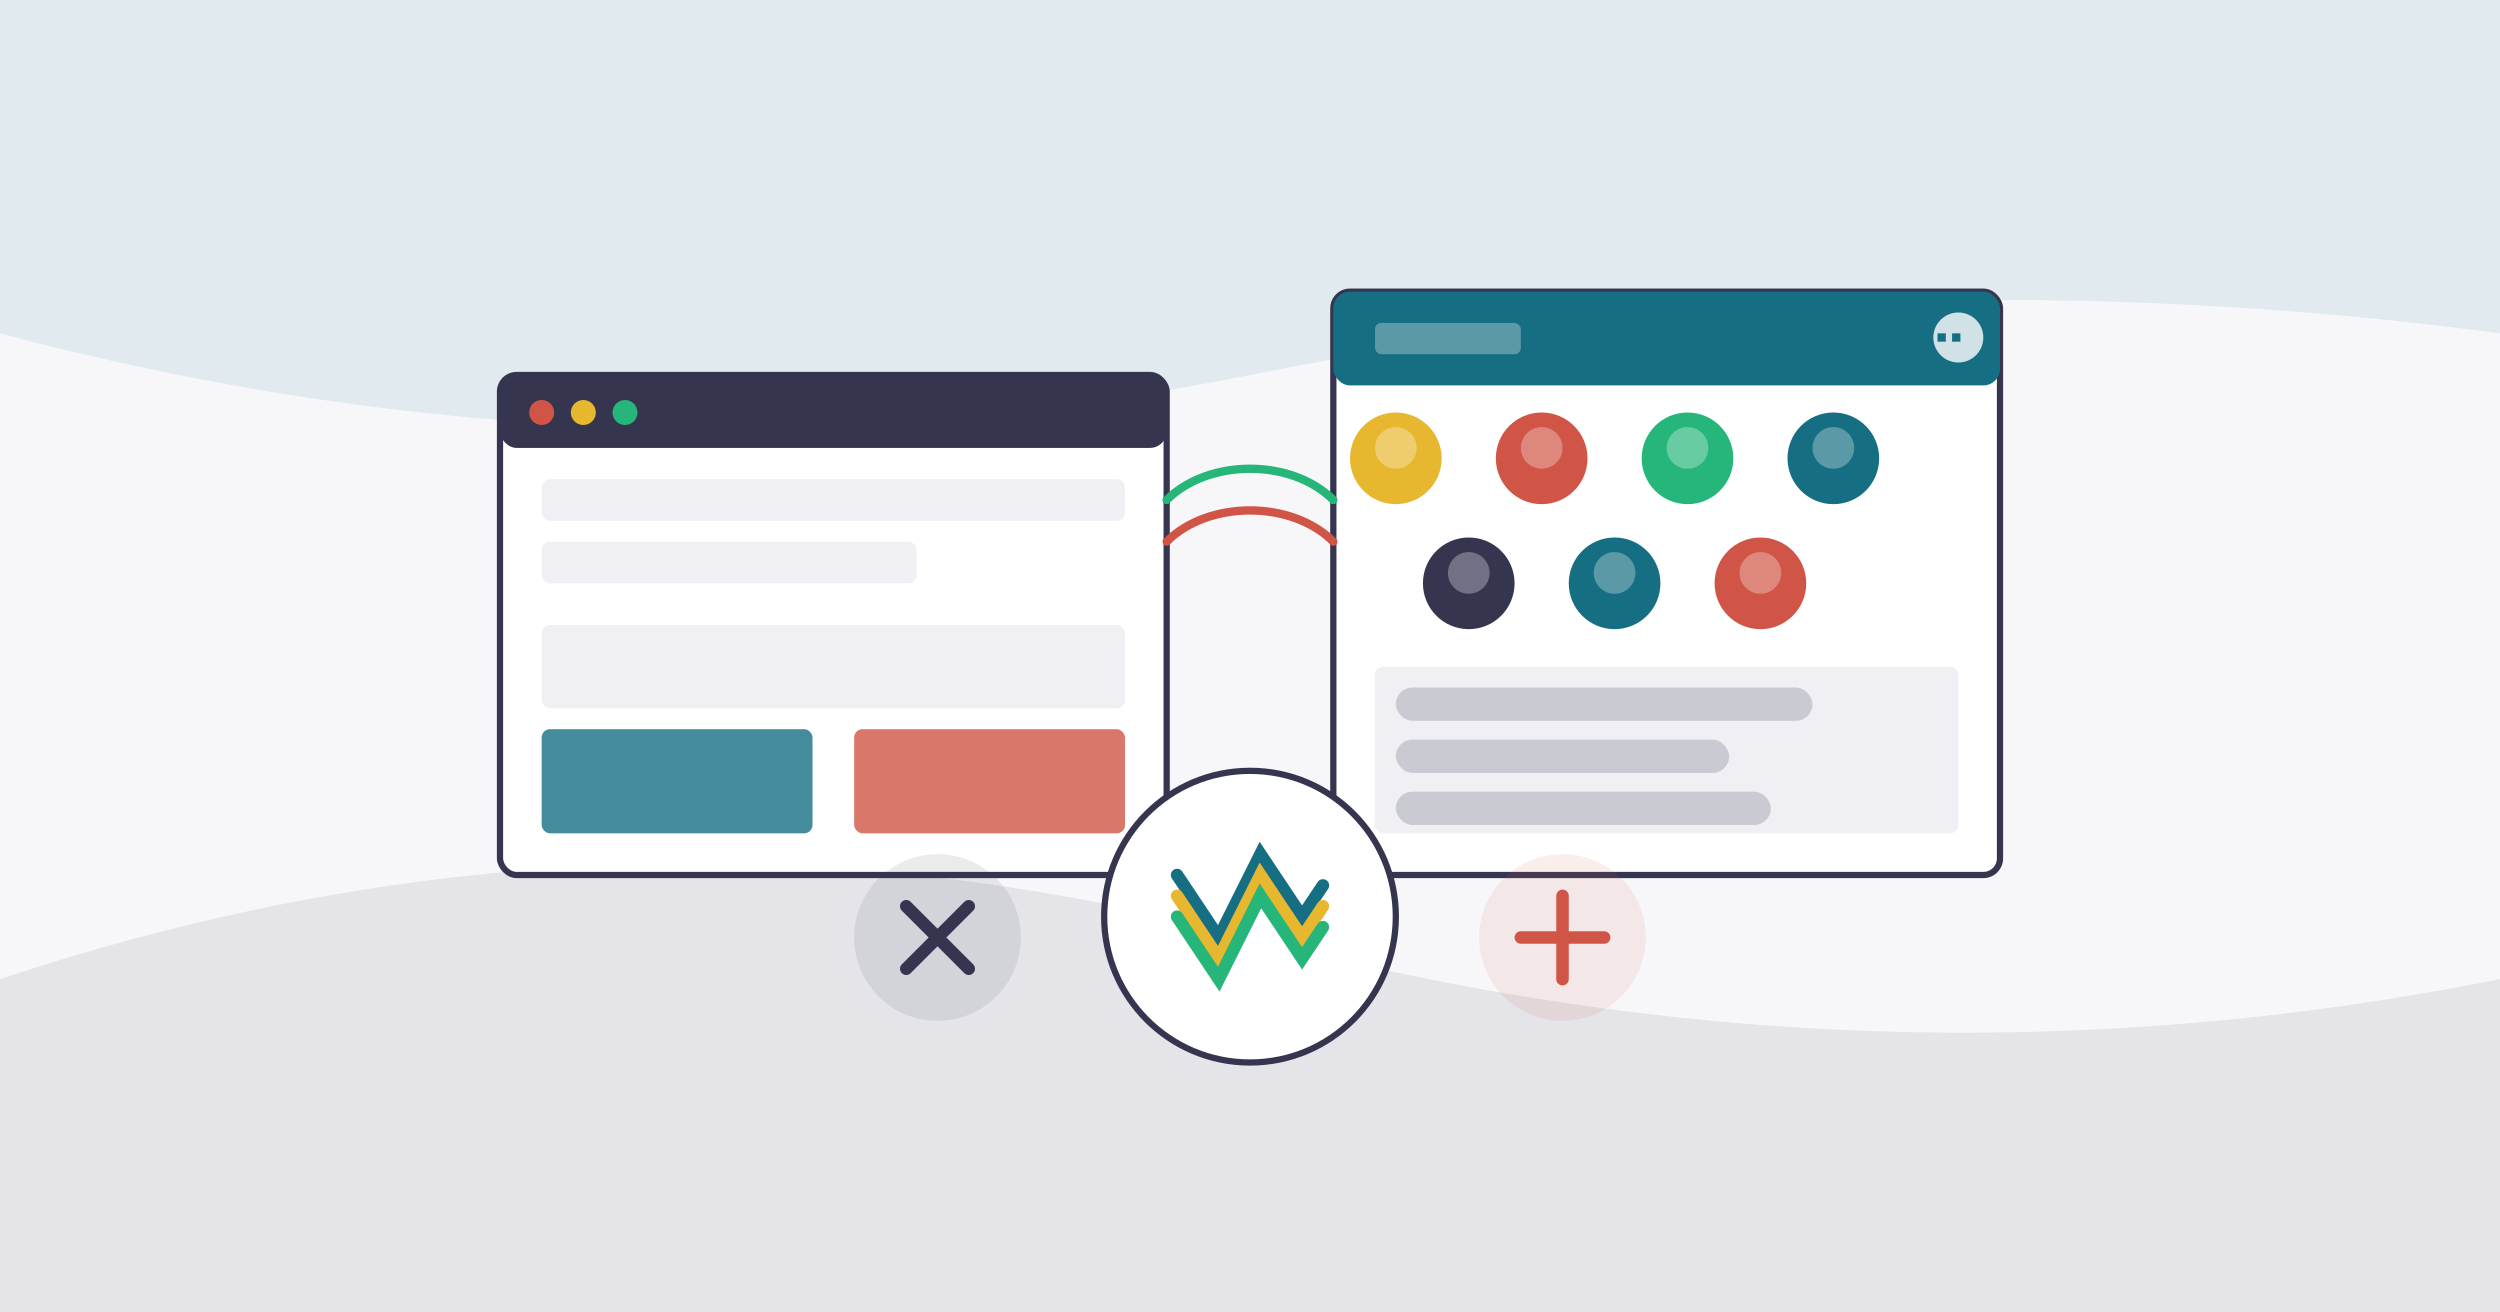
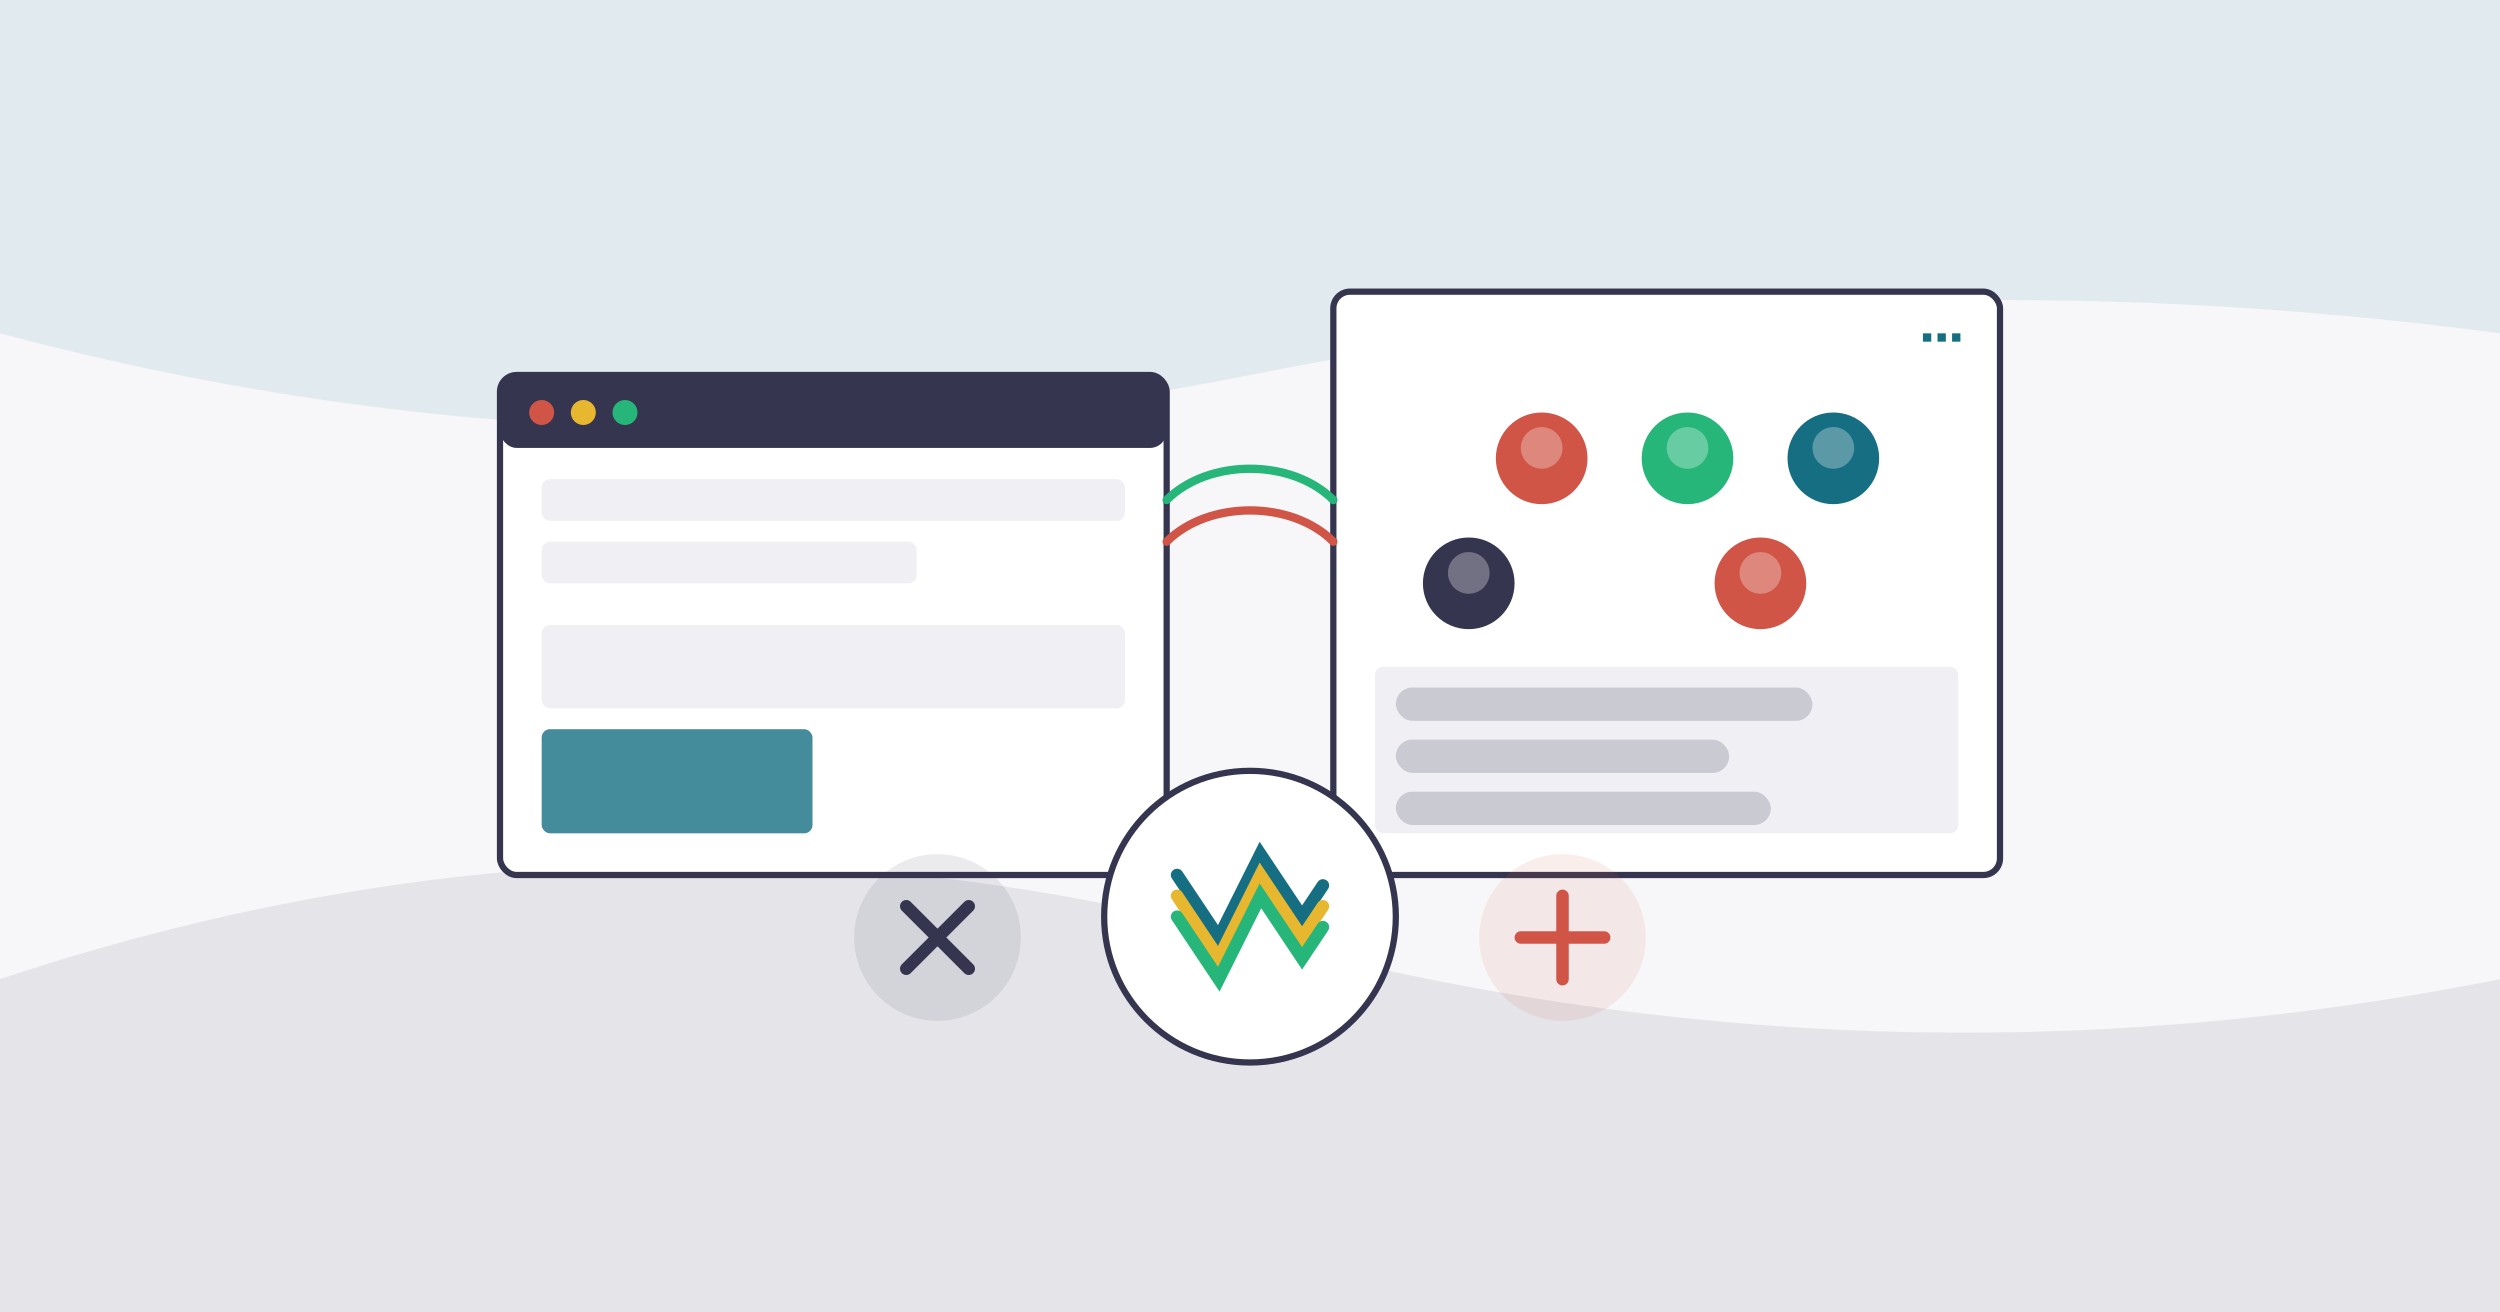
<svg xmlns="http://www.w3.org/2000/svg" class="content-svg img-fluid mb-4" viewBox="0 0 1200 630">
  <rect width="1200" height="630" fill="#f7f7f9" />
  <path d="M0,0 L1200,0 L1200,160 Q900,120 600,180 Q300,240 0,160 Z" fill="#166E82" opacity="0.1" />
  <path d="M0,630 L1200,630 L1200,470 Q900,530 600,450 Q300,370 0,470 Z" fill="#363550" opacity="0.1" />
  <g transform="translate(240,180)">
    <rect x="0" y="0" width="320" height="240" rx="8" fill="#ffffff" stroke="#363550" stroke-width="3" />
    <rect x="0" y="0" width="320" height="35" rx="8" fill="#363550" />
    <circle cx="20" cy="18" r="6" fill="#D05546" />
    <circle cx="40" cy="18" r="6" fill="#E8B730" />
    <circle cx="60" cy="18" r="6" fill="#26B67A" />
    <rect x="20" y="50" width="280" height="20" rx="4" fill="#f0f0f4" />
    <rect x="20" y="80" width="180" height="20" rx="4" fill="#f0f0f4" />
    <rect x="20" y="120" width="280" height="40" rx="4" fill="#f0f0f4" />
    <rect x="20" y="170" width="130" height="50" rx="4" fill="#166E82" opacity="0.8" />
-     <rect x="170" y="170" width="130" height="50" rx="4" fill="#D05546" opacity="0.8" />
  </g>
  <g transform="translate(640,140)">
    <rect x="0" y="0" width="320" height="280" rx="8" fill="#ffffff" stroke="#363550" stroke-width="3" />
-     <rect x="0" y="0" width="320" height="45" rx="8" fill="#166E82" />
    <circle cx="300" cy="22" r="12" fill="#ffffff" opacity="0.8" />
    <rect x="283" y="20" width="4" height="4" fill="#166E82" />
    <rect x="290" y="20" width="4" height="4" fill="#166E82" />
    <rect x="297" y="20" width="4" height="4" fill="#166E82" />
-     <rect x="20" y="15" width="70" height="15" rx="3" fill="#ffffff" opacity="0.3" />
    <g transform="translate(30,80)">
-       <circle cx="0" cy="0" r="22" fill="#E8B730" />
      <circle cx="0" cy="-5" r="10" fill="#ffffff" opacity="0.3" />
      <circle cx="70" cy="0" r="22" fill="#D05546" />
      <circle cx="70" cy="-5" r="10" fill="#ffffff" opacity="0.3" />
      <circle cx="140" cy="0" r="22" fill="#26B67A" />
      <circle cx="140" cy="-5" r="10" fill="#ffffff" opacity="0.3" />
      <circle cx="210" cy="0" r="22" fill="#166E82" />
      <circle cx="210" cy="-5" r="10" fill="#ffffff" opacity="0.3" />
      <circle cx="35" cy="60" r="22" fill="#363550" />
      <circle cx="35" cy="55" r="10" fill="#ffffff" opacity="0.3" />
-       <circle cx="105" cy="60" r="22" fill="#166E82" />
      <circle cx="105" cy="55" r="10" fill="#ffffff" opacity="0.3" />
      <circle cx="175" cy="60" r="22" fill="#D05546" />
      <circle cx="175" cy="55" r="10" fill="#ffffff" opacity="0.3" />
    </g>
    <rect x="20" y="180" width="280" height="80" rx="4" fill="#f0f0f4" />
    <rect x="30" y="190" width="200" height="16" rx="8" fill="#363550" opacity="0.2" />
    <rect x="30" y="215" width="160" height="16" rx="8" fill="#363550" opacity="0.2" />
    <rect x="30" y="240" width="180" height="16" rx="8" fill="#363550" opacity="0.2" />
  </g>
  <g transform="translate(560,240)">
    <path d="M0,0 C20,-20 60,-20 80,0" stroke="#26B67A" stroke-width="4" fill="none" stroke-linecap="round" />
    <path d="M0,20 C20,0 60,0 80,20" stroke="#D05546" stroke-width="4" fill="none" stroke-linecap="round" />
  </g>
  <g transform="translate(600,440)">
    <circle cx="0" cy="0" r="70" fill="#ffffff" stroke="#363550" stroke-width="3" />
    <path d="M-35,-20 L-15,10 L5,-30 L25,0 L35,-15" stroke="#166E82" stroke-width="6" fill="none" stroke-linecap="round" />
    <path d="M-35,-10 L-15,20 L5,-20 L25,10 L35,-5" stroke="#E8B730" stroke-width="6" fill="none" stroke-linecap="round" />
    <path d="M-35,0 L-15,30 L5,-10 L25,20 L35,5" stroke="#26B67A" stroke-width="6" fill="none" stroke-linecap="round" />
  </g>
  <g transform="translate(450,450)">
    <circle cx="0" cy="0" r="40" fill="#363550" opacity="0.1" />
    <path d="M-15,-15 L15,15 M-15,15 L15,-15" stroke="#363550" stroke-width="6" stroke-linecap="round" />
  </g>
  <g transform="translate(750,450)">
    <circle cx="0" cy="0" r="40" fill="#D05546" opacity="0.1" />
    <path d="M0,-20 L0,20 M-20,0 L20,0" stroke="#D05546" stroke-width="6" stroke-linecap="round" />
  </g>
</svg>